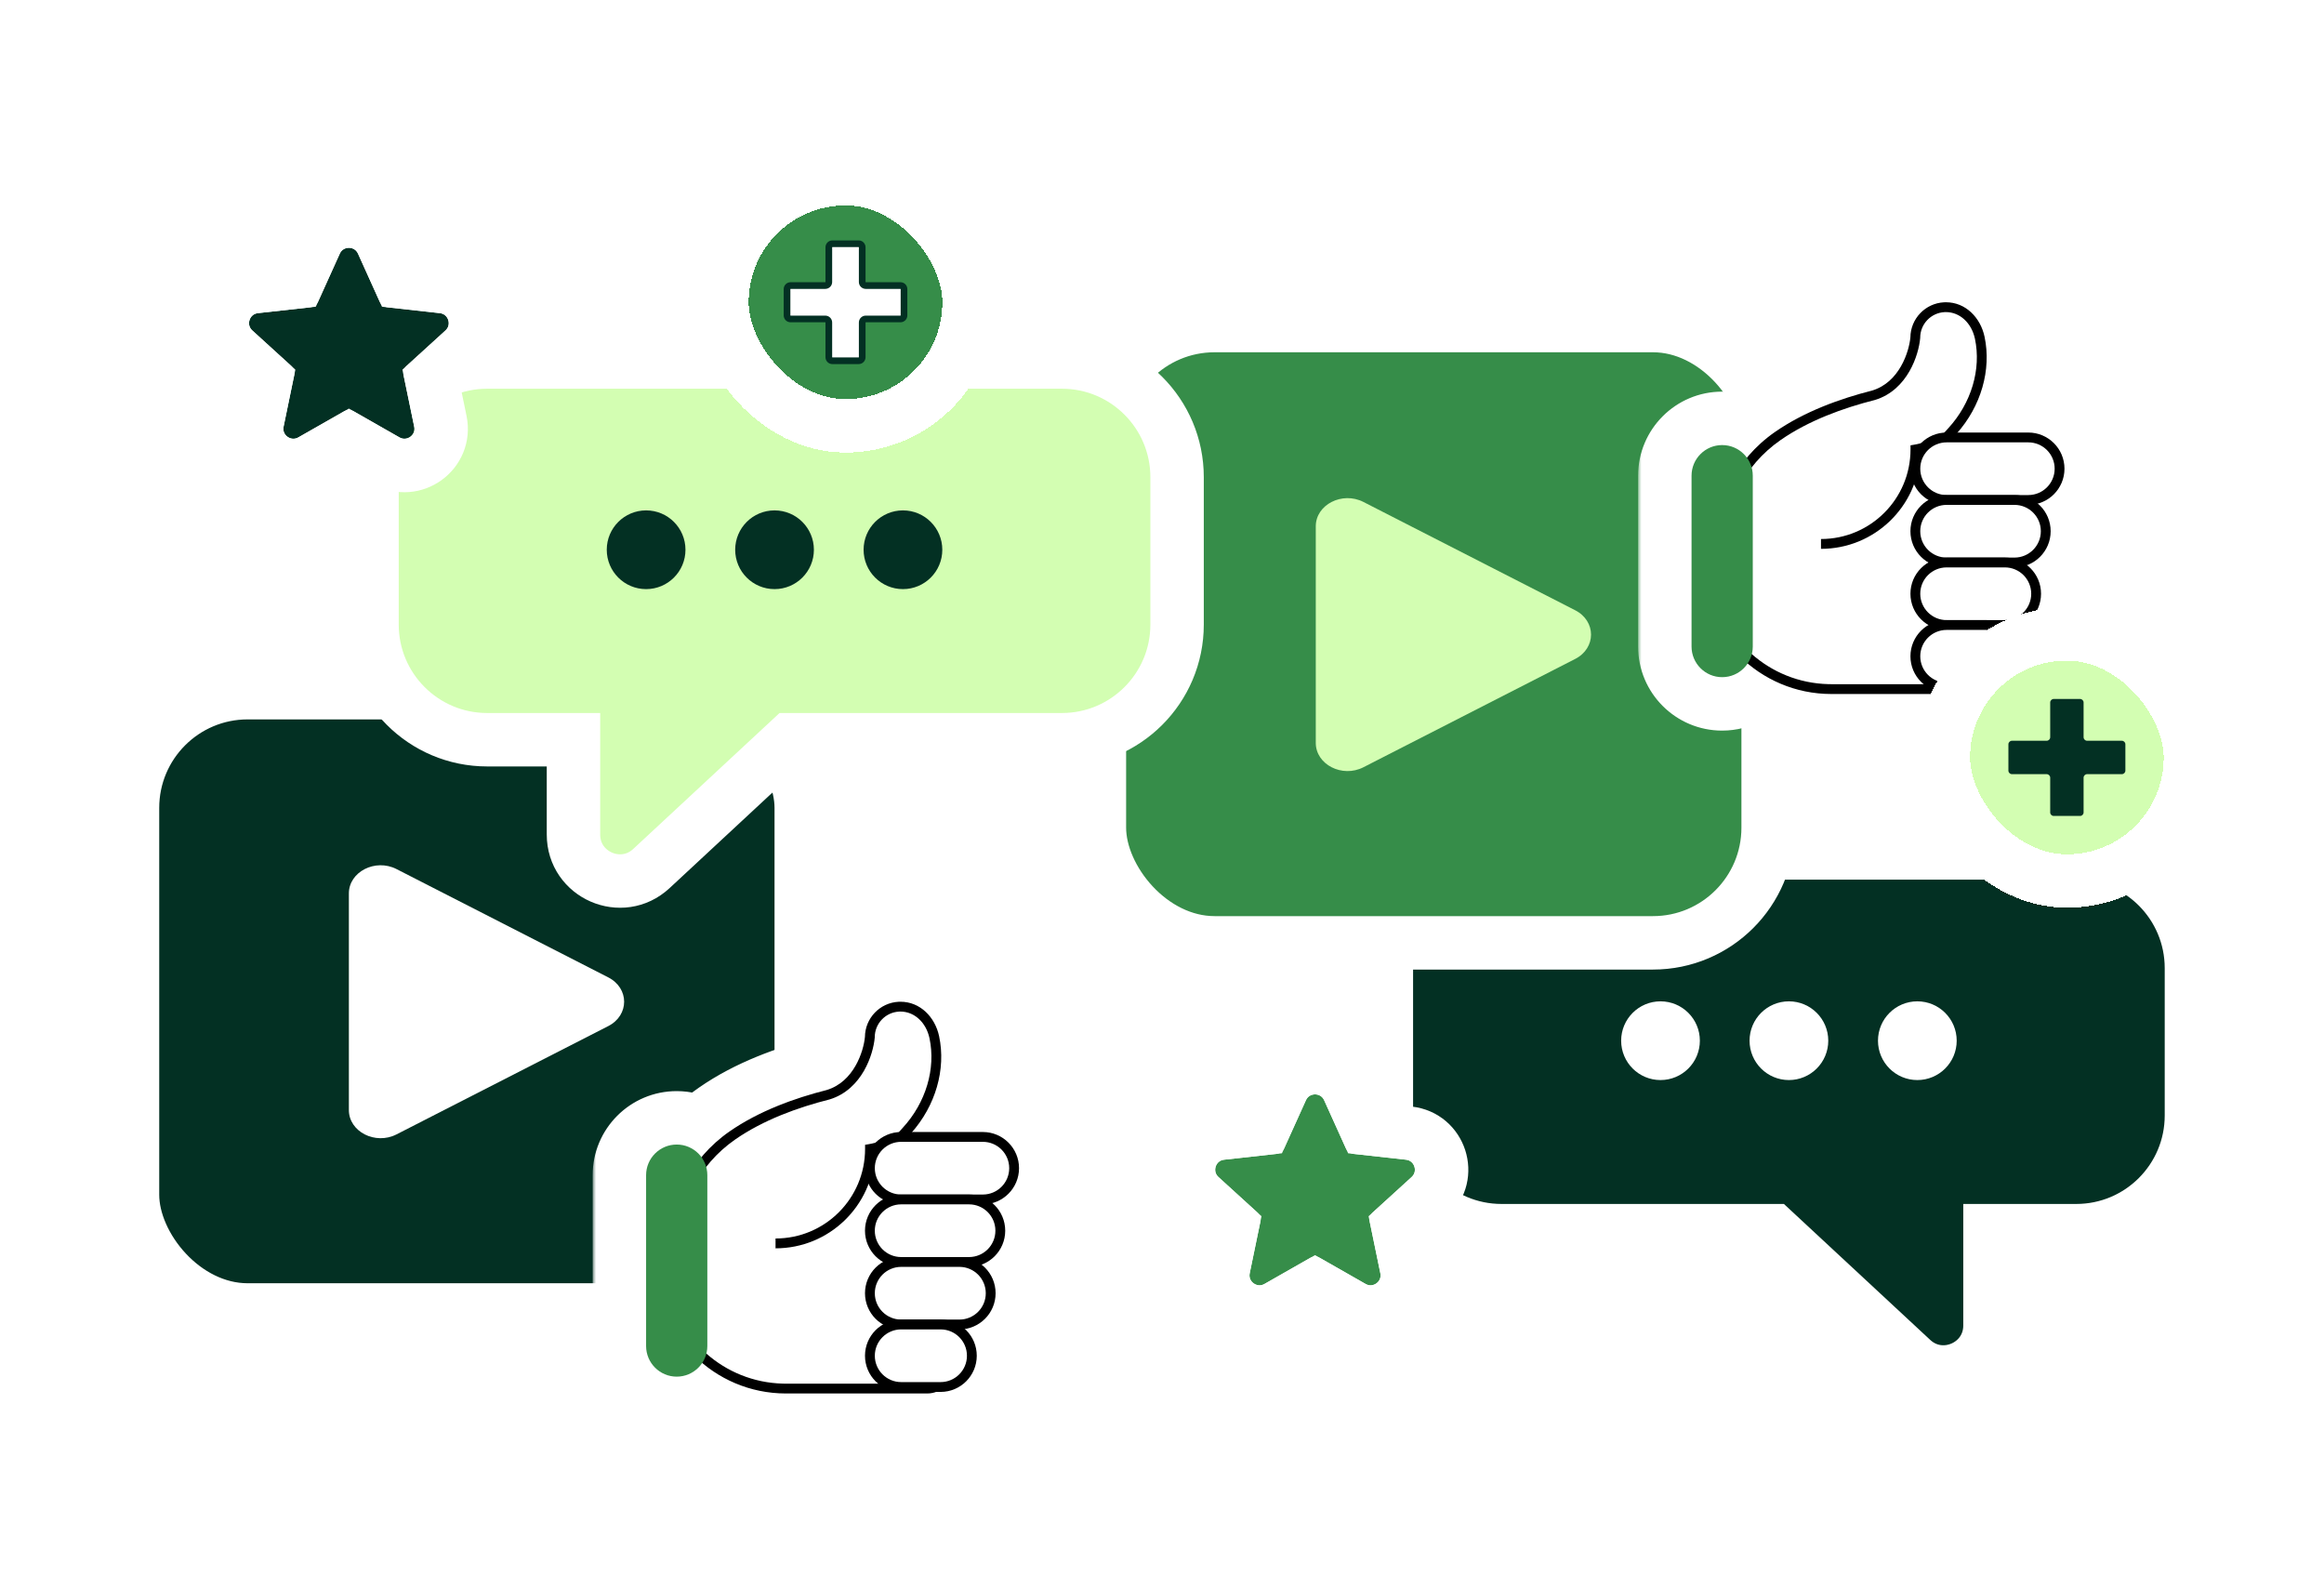
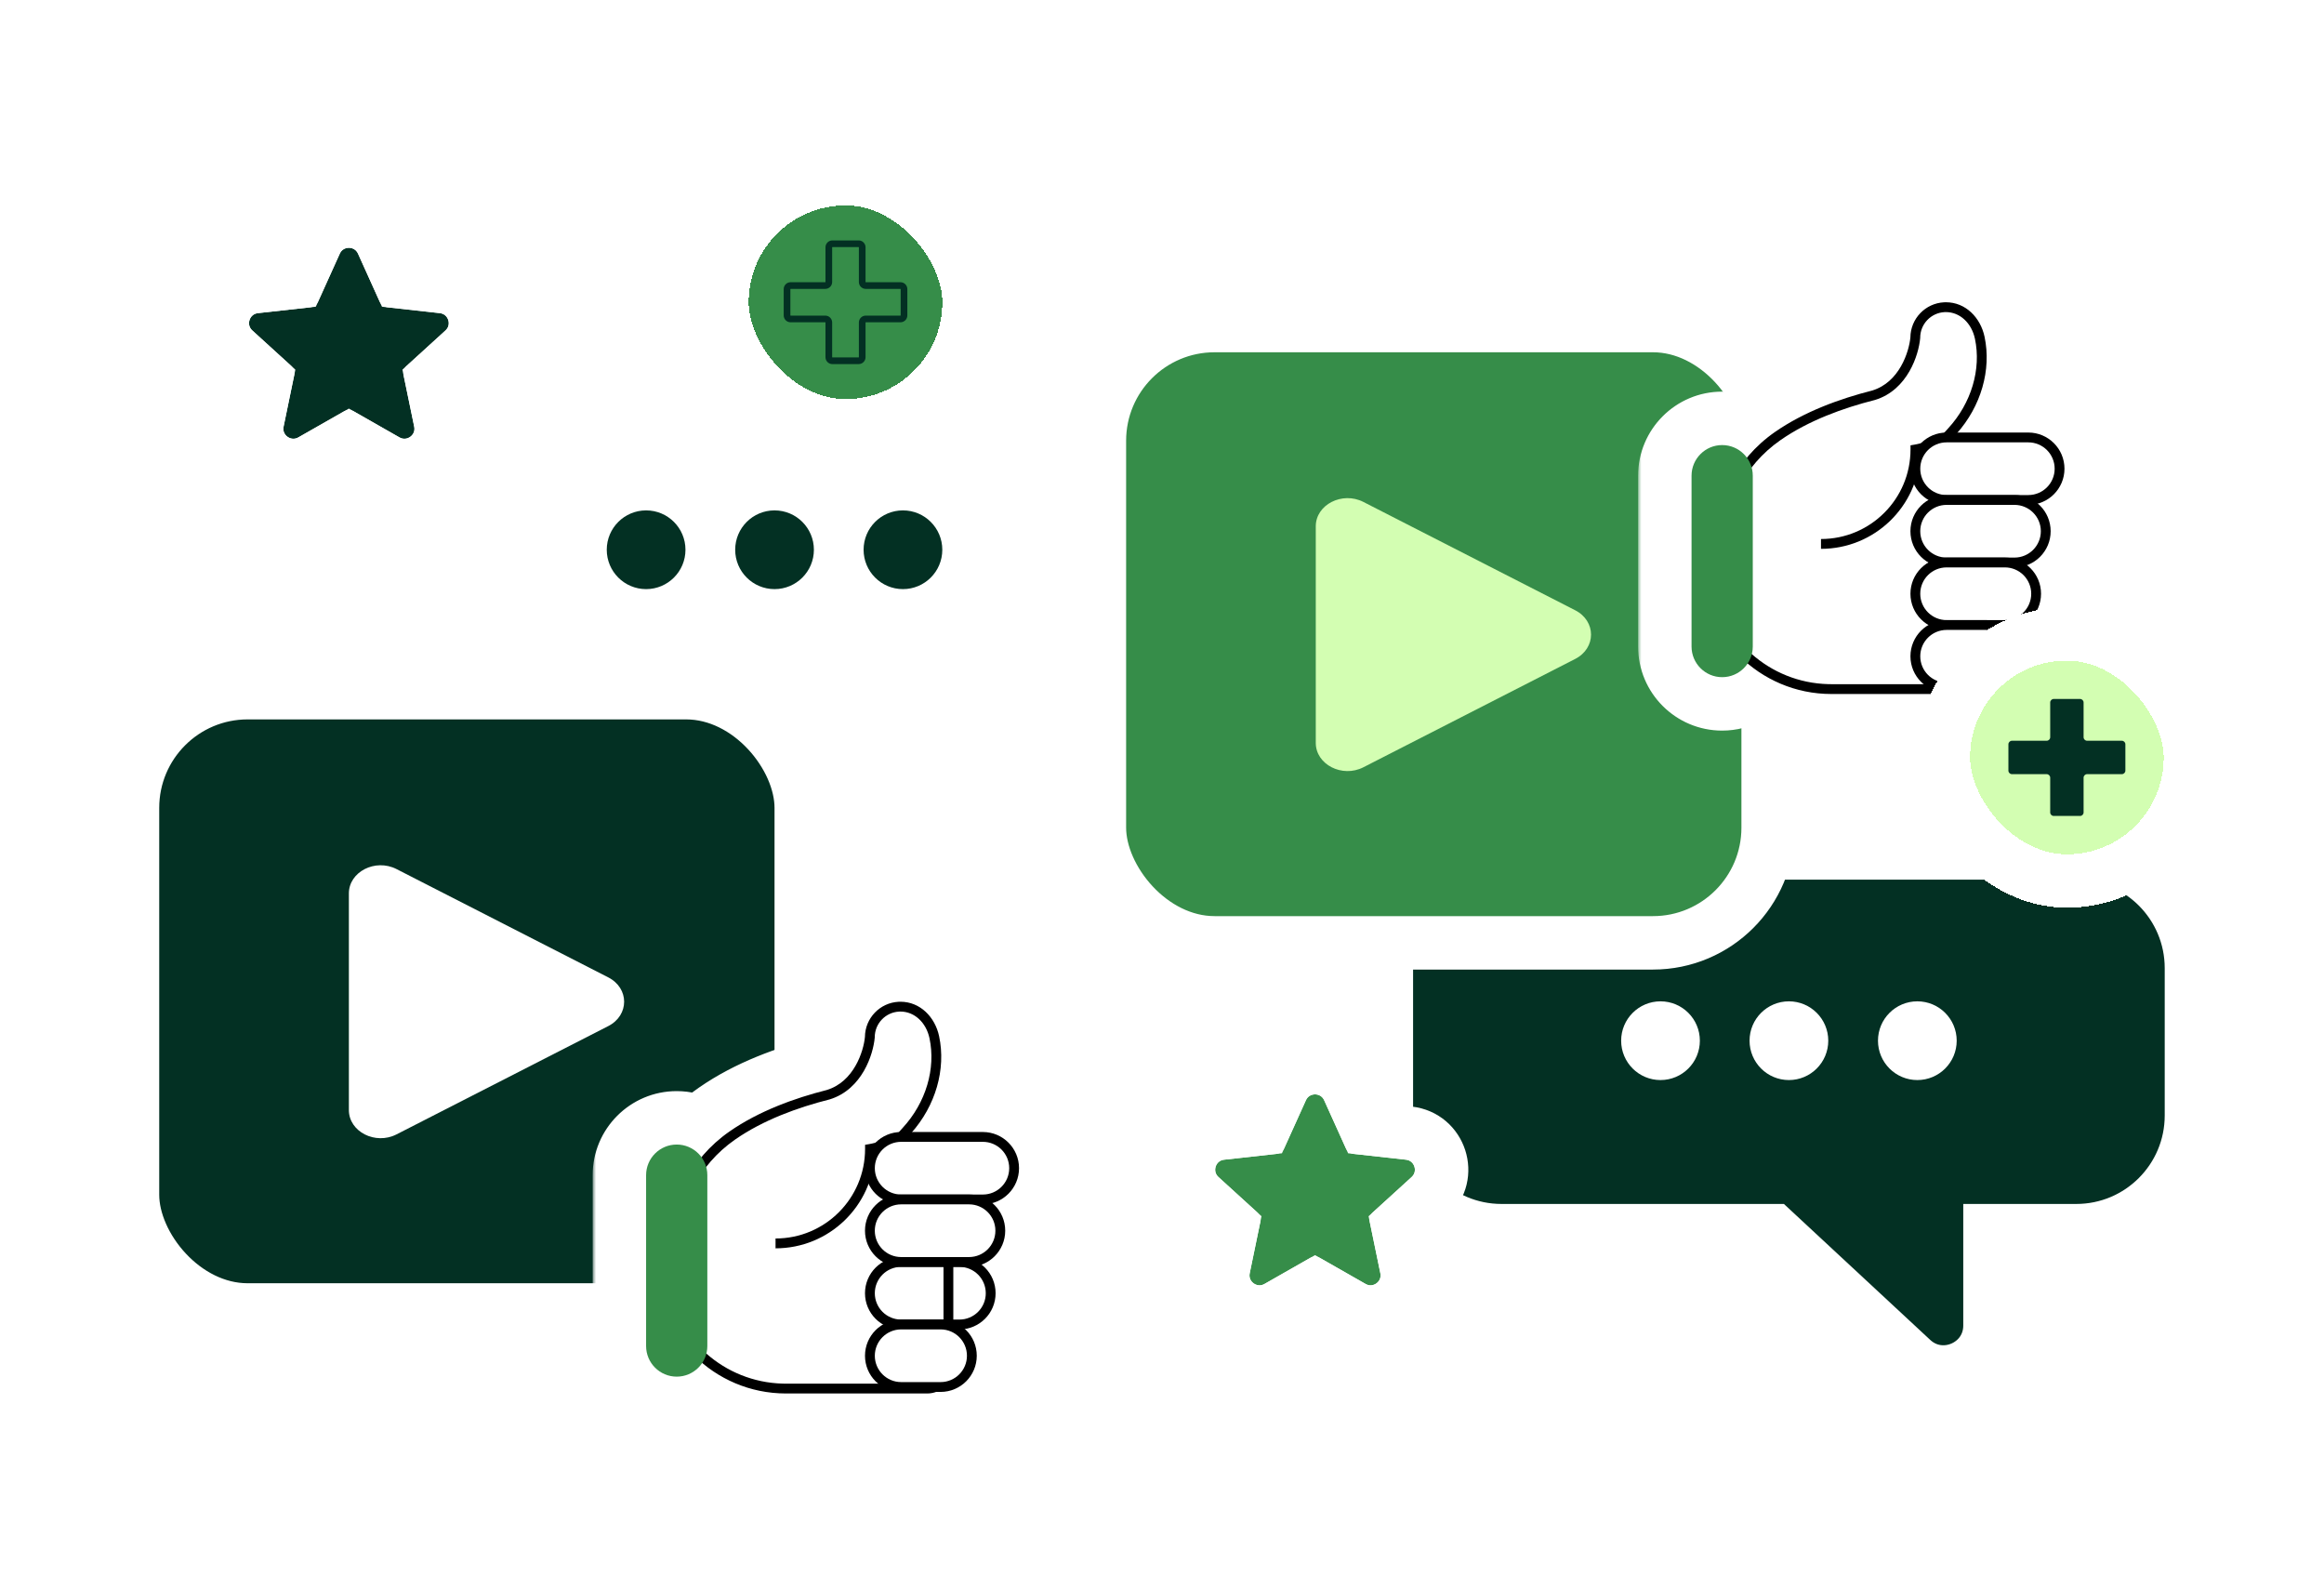
<svg xmlns="http://www.w3.org/2000/svg" width="348" height="236" viewBox="0 0 348 236" fill="none">
  <g filter="url(#filter0_d_1305_1136)">
    <path d="M310.906 123.696C320.43 123.696 328.149 131.417 328.149 140.94V163C328.149 172.523 320.43 180.244 310.906 180.244H297.982V194.444C297.982 200.507 290.756 203.657 286.314 199.53L265.553 180.244H224.841C215.317 180.244 207.597 172.524 207.597 163V140.94C207.597 131.417 215.317 123.696 224.841 123.696H310.906Z" fill="#033023" stroke="white" stroke-width="8" />
    <circle cx="248.647" cy="151.803" r="5.893" fill="white" />
    <circle cx="267.875" cy="151.803" r="5.893" fill="white" />
    <circle cx="287.106" cy="151.803" r="5.893" fill="white" />
  </g>
  <g filter="url(#filter1_d_1305_1136)">
    <rect x="164.628" y="44.739" width="100.136" height="92.415" rx="17.244" fill="#368D49" stroke="white" stroke-width="8" />
    <path d="M235.867 87.36C239.037 88.981 239.037 93.033 235.867 94.654L204.159 110.868C200.989 112.489 197.026 110.463 197.026 107.221L197.026 74.793C197.026 71.551 200.989 69.525 204.159 71.146L235.867 87.36Z" fill="#D3FEB2" />
  </g>
  <g filter="url(#filter2_d_1305_1136)">
    <rect x="19.843" y="99.702" width="100.136" height="92.415" rx="17.244" fill="#033023" stroke="white" stroke-width="8" />
    <path d="M91.082 142.323C94.252 143.944 94.252 147.996 91.082 149.617L59.373 165.831C56.203 167.452 52.241 165.425 52.241 162.184L52.241 129.756C52.241 126.514 56.204 124.488 59.373 126.109L91.082 142.323Z" fill="white" />
  </g>
  <g filter="url(#filter3_d_1305_1136)">
-     <path d="M72.949 50.197C63.426 50.197 55.706 57.918 55.706 67.441V89.501C55.706 99.024 63.426 106.745 72.949 106.745H85.873V120.945C85.873 127.008 93.099 130.158 97.541 126.031L118.303 106.745H159.015C168.538 106.745 176.259 99.025 176.259 89.501V67.441C176.259 57.918 168.538 50.197 159.015 50.197H72.949Z" fill="#D3FEB2" stroke="white" stroke-width="8" />
    <circle cx="5.893" cy="5.893" r="5.893" transform="matrix(-1 0 0 1 141.102 72.411)" fill="#033023" />
    <circle cx="5.893" cy="5.893" r="5.893" transform="matrix(-1 0 0 1 121.874 72.411)" fill="#033023" />
    <circle cx="5.893" cy="5.893" r="5.893" transform="matrix(-1 0 0 1 102.643 72.411)" fill="#033023" />
  </g>
  <g filter="url(#filter4_d_1305_1136)">
    <mask id="path-14-outside-1_1305_1136" maskUnits="userSpaceOnUse" x="88.746" y="137.97" width="72" height="75" fill="black">
      <rect fill="white" x="88.746" y="137.97" width="72" height="75" />
      <path d="M134.832 145.97C137.793 145.97 140.017 148.274 140.623 151.138C141.657 156.026 140.138 161.397 136.584 165.474H147.175C150.165 165.474 152.59 167.898 152.59 170.889C152.59 173.386 150.899 175.487 148.6 176.113C149.774 177.107 150.52 178.59 150.521 180.249C150.521 182.58 149.047 184.567 146.981 185.33C148.258 186.321 149.08 187.868 149.08 189.608C149.08 192.319 147.088 194.566 144.488 194.963C145.577 195.953 146.261 197.381 146.261 198.969C146.261 201.959 143.836 204.385 140.846 204.385H140.175C139.759 204.535 139.311 204.618 138.844 204.618H117.68C112.907 204.618 108.535 202.901 105.147 200.052C104.326 201.285 102.924 202.098 101.331 202.098C98.799 202.098 96.746 200.045 96.746 197.513V171.936C96.746 169.403 98.799 167.351 101.331 167.351C102.853 167.351 104.201 168.093 105.035 169.234C106.195 167.848 107.581 166.542 109.237 165.391C113.634 162.336 118.976 160.405 123.798 159.185C125.813 158.57 127.19 157.151 128.098 155.57C129.007 153.988 129.417 152.293 129.515 151.236C129.543 148.415 131.765 146.118 134.559 145.977L134.832 145.97Z" />
    </mask>
    <path d="M134.832 145.97C137.793 145.97 140.017 148.274 140.623 151.138C141.657 156.026 140.138 161.397 136.584 165.474H147.175C150.165 165.474 152.59 167.898 152.59 170.889C152.59 173.386 150.899 175.487 148.6 176.113C149.774 177.107 150.52 178.59 150.521 180.249C150.521 182.58 149.047 184.567 146.981 185.33C148.258 186.321 149.08 187.868 149.08 189.608C149.08 192.319 147.088 194.566 144.488 194.963C145.577 195.953 146.261 197.381 146.261 198.969C146.261 201.959 143.836 204.385 140.846 204.385H140.175C139.759 204.535 139.311 204.618 138.844 204.618H117.68C112.907 204.618 108.535 202.901 105.147 200.052C104.326 201.285 102.924 202.098 101.331 202.098C98.799 202.098 96.746 200.045 96.746 197.513V171.936C96.746 169.403 98.799 167.351 101.331 167.351C102.853 167.351 104.201 168.093 105.035 169.234C106.195 167.848 107.581 166.542 109.237 165.391C113.634 162.336 118.976 160.405 123.798 159.185C125.813 158.57 127.19 157.151 128.098 155.57C129.007 153.988 129.417 152.293 129.515 151.236C129.543 148.415 131.765 146.118 134.559 145.977L134.832 145.97Z" fill="black" />
    <path d="M134.832 145.97L134.832 137.97L134.732 137.97L134.632 137.972L134.832 145.97ZM140.623 151.138L148.45 149.482L148.45 149.481L140.623 151.138ZM136.584 165.474L130.554 160.217L118.997 173.474H136.584V165.474ZM147.175 165.474L147.176 157.474H147.175V165.474ZM152.59 170.889H160.59V170.888L152.59 170.889ZM148.6 176.113L146.498 168.394L131.811 172.393L143.434 182.222L148.6 176.113ZM150.521 180.249H158.521V180.248L150.521 180.249ZM146.981 185.33L144.209 177.826L130.698 182.818L142.076 191.65L146.981 185.33ZM149.08 189.608H157.08V189.607L149.08 189.608ZM144.488 194.963L143.282 187.054L126.691 189.586L139.104 200.88L144.488 194.963ZM146.261 198.969H154.261V198.968L146.261 198.969ZM140.846 204.385V212.385H140.846L140.846 204.385ZM140.175 204.385V196.385H138.769L137.447 196.864L140.175 204.385ZM138.844 204.618V212.618H138.845L138.844 204.618ZM117.68 204.618L117.68 212.618H117.68V204.618ZM105.147 200.052L110.297 193.929L103.451 188.172L98.491 195.615L105.147 200.052ZM101.331 202.098L101.331 210.098H101.332L101.331 202.098ZM96.746 197.513H88.746H96.746ZM96.746 171.936H104.746H96.746ZM101.331 167.351L101.332 159.351H101.331L101.331 167.351ZM105.035 169.234L98.575 173.953L104.609 182.214L111.172 174.367L105.035 169.234ZM109.237 165.391L104.672 158.821L104.672 158.821L109.237 165.391ZM123.798 159.185L125.761 166.94L125.947 166.893L126.131 166.837L123.798 159.185ZM128.098 155.57L135.035 159.555L135.035 159.555L128.098 155.57ZM129.515 151.236L137.481 151.972L137.511 151.645L137.514 151.316L129.515 151.236ZM134.559 145.977L134.359 137.979L134.256 137.982L134.153 137.987L134.559 145.977ZM134.832 145.97L134.832 153.97C134.121 153.97 133.508 153.66 133.155 153.331C132.858 153.054 132.805 152.837 132.796 152.794L140.623 151.138L148.45 149.481C147.266 143.889 142.483 137.97 134.832 137.97L134.832 145.97ZM140.623 151.138L132.796 152.794C133.26 154.987 132.621 157.845 130.554 160.217L136.584 165.474L142.614 170.731C147.654 164.949 150.054 157.064 148.45 149.482L140.623 151.138ZM136.584 165.474V173.474H147.175V165.474V157.474H136.584V165.474ZM147.175 165.474L147.174 173.474C145.747 173.474 144.59 172.317 144.59 170.889L152.59 170.889L160.59 170.888C160.589 163.48 154.584 157.474 147.176 157.474L147.175 165.474ZM152.59 170.889H144.59C144.59 169.682 145.408 168.691 146.498 168.394L148.6 176.113L150.701 183.832C156.389 182.284 160.59 177.09 160.59 170.889H152.59ZM148.6 176.113L143.434 182.222C142.89 181.762 142.521 181.046 142.521 180.25L150.521 180.249L158.521 180.248C158.52 176.135 156.658 172.451 153.765 170.005L148.6 176.113ZM150.521 180.249H142.521C142.521 179.122 143.237 178.185 144.209 177.826L146.981 185.33L149.754 192.834C154.858 190.948 158.521 186.038 158.521 180.249H150.521ZM146.981 185.33L142.076 191.65C141.488 191.194 141.08 190.45 141.08 189.61L149.08 189.608L157.08 189.607C157.079 185.286 155.027 181.448 151.887 179.01L146.981 185.33ZM149.08 189.608H141.08C141.08 188.31 142.031 187.245 143.282 187.054L144.488 194.963L145.695 202.871C152.145 201.887 157.08 196.329 157.08 189.608H149.08ZM144.488 194.963L139.104 200.88C138.598 200.42 138.261 199.729 138.261 198.969L146.261 198.969L154.261 198.968C154.26 195.033 152.555 191.487 149.872 189.046L144.488 194.963ZM146.261 198.969H138.261C138.261 197.542 139.417 196.385 140.845 196.385L140.846 204.385L140.846 212.385C148.256 212.384 154.261 206.377 154.261 198.969H146.261ZM140.846 204.385V196.385H140.175V204.385V212.385H140.846V204.385ZM140.175 204.385L137.447 196.864C137.888 196.704 138.361 196.618 138.842 196.618L138.844 204.618L138.845 212.618C140.261 212.618 141.631 212.367 142.902 211.905L140.175 204.385ZM138.844 204.618V196.618H117.68V204.618V212.618H138.844V204.618ZM117.68 204.618L117.68 196.618C114.861 196.618 112.297 195.612 110.297 193.929L105.147 200.052L99.998 206.174C104.773 210.19 110.952 212.618 117.68 212.618L117.68 204.618ZM105.147 200.052L98.491 195.615C99.087 194.72 100.132 194.098 101.331 194.098L101.331 202.098L101.332 210.098C105.716 210.097 109.565 207.849 111.804 204.489L105.147 200.052ZM101.331 202.098L101.331 194.098C103.217 194.098 104.746 195.626 104.746 197.513H96.746H88.746C88.746 204.463 94.381 210.098 101.331 210.098L101.331 202.098ZM96.746 197.513H104.746V171.936H96.746H88.746V197.513H96.746ZM96.746 171.936H104.746C104.746 173.822 103.217 175.351 101.331 175.351L101.331 167.351L101.331 159.351C94.381 159.351 88.746 164.985 88.746 171.936H96.746ZM101.331 167.351L101.331 175.351C100.189 175.351 99.181 174.783 98.575 173.953L105.035 169.234L111.495 164.516C109.222 161.403 105.517 159.351 101.332 159.351L101.331 167.351ZM105.035 169.234L111.172 174.367C111.901 173.495 112.764 172.682 113.802 171.96L109.237 165.391L104.672 158.821C102.397 160.402 100.489 162.2 98.898 164.102L105.035 169.234ZM109.237 165.391L113.802 171.96C117.097 169.671 121.41 168.042 125.761 166.94L123.798 159.185L121.834 151.429C116.541 152.769 110.172 155 104.672 158.821L109.237 165.391ZM123.798 159.185L126.131 166.837C130.631 165.465 133.435 162.34 135.035 159.555L128.098 155.57L121.161 151.586C121.054 151.772 121.002 151.802 121.055 151.754C121.085 151.727 121.14 151.685 121.219 151.639C121.3 151.593 121.385 151.557 121.465 151.532L123.798 159.185ZM128.098 155.57L135.035 159.555C136.582 156.862 137.29 154.034 137.481 151.972L129.515 151.236L121.549 150.5C121.553 150.448 121.539 150.605 121.454 150.885C121.373 151.152 121.268 151.399 121.16 151.586L128.098 155.57ZM129.515 151.236L137.514 151.316C137.5 152.737 136.383 153.894 134.964 153.966L134.559 145.977L134.153 137.987C127.148 138.343 121.585 144.093 121.515 151.157L129.515 151.236ZM134.559 145.977L134.759 153.974L135.032 153.967L134.832 145.97L134.632 137.972L134.359 137.979L134.559 145.977Z" fill="white" mask="url(#path-14-outside-1_1305_1136)" />
    <path d="M134.834 146.705C132.303 146.705 130.25 148.758 130.25 151.29C130.043 153.586 128.505 158.52 124.016 159.889C119.228 161.098 113.966 163.003 109.66 165.995C106.714 168.042 104.651 170.591 103.206 173.221C100.537 176.46 98.934 180.61 98.934 185.135C98.934 195.489 107.328 203.883 117.682 203.883H138.846C140.596 203.882 142.016 202.463 142.016 200.713V166.386H134.79C135.082 166.041 135.385 165.706 135.692 165.374C139.354 161.412 140.92 156.083 139.906 151.29C139.353 148.68 137.366 146.705 134.834 146.705Z" fill="white" />
    <path d="M99.669 185.135C99.669 180.787 101.209 176.801 103.774 173.688L103.818 173.636L103.851 173.575C105.249 171.03 107.241 168.572 110.079 166.6C114.284 163.678 119.452 161.8 124.197 160.602L124.213 160.598L124.231 160.593C126.704 159.839 128.341 158.106 129.376 156.304C130.407 154.509 130.87 152.597 130.983 151.356L130.986 151.323V151.29C130.986 149.231 132.603 147.55 134.636 147.446L134.834 147.44C136.937 147.441 138.687 149.085 139.186 151.442C140.146 155.98 138.667 161.071 135.152 164.875C134.842 165.21 134.53 165.554 134.229 165.91L133.203 167.121H141.281V200.713L141.268 200.962C141.143 202.189 140.106 203.147 138.846 203.147H117.682L117.217 203.142C108.412 202.918 101.177 196.376 99.877 187.881C99.763 187.135 99.695 186.373 99.675 185.6L99.669 185.135ZM98.199 185.135C98.199 195.895 106.922 204.618 117.682 204.618H138.846C141.002 204.618 142.751 202.869 142.751 200.713V165.65H136.432C140.097 161.553 141.674 156.096 140.625 151.138C140.019 148.274 137.796 145.97 134.834 145.97L134.561 145.977C131.767 146.118 129.545 148.415 129.517 151.236C129.419 152.293 129.009 153.988 128.1 155.57C127.192 157.152 125.816 158.57 123.8 159.185C118.978 160.405 113.637 162.336 109.24 165.391C106.211 167.495 104.086 170.114 102.596 172.807C99.849 176.165 98.199 180.458 98.199 185.135Z" fill="black" />
    <path d="M101.333 167.351C98.801 167.351 96.748 169.403 96.748 171.935L96.748 197.513C96.748 200.045 98.801 202.098 101.333 202.098C103.865 202.098 105.917 200.045 105.917 197.513L105.917 171.935C105.917 169.403 103.865 167.351 101.333 167.351Z" fill="#368D49" />
    <path d="M135.333 164.902C134.583 165.653 133.551 166.21 132.546 166.604C131.548 166.994 130.627 167.204 130.15 167.285L129.538 167.389V168.01C129.538 175.414 123.535 181.416 116.131 181.416V182.888C124.146 182.888 130.68 176.551 130.997 168.614C131.56 168.486 132.299 168.28 133.083 167.974C134.183 167.543 135.423 166.895 136.375 165.943L135.333 164.902Z" fill="black" />
    <path d="M151.856 170.889C151.856 168.304 149.761 166.209 147.176 166.209H134.941C132.356 166.209 130.261 168.304 130.261 170.889C130.261 173.474 132.356 175.569 134.941 175.569H147.176C149.761 175.569 151.856 173.474 151.856 170.889Z" fill="white" />
    <path d="M130.997 170.889C130.997 168.71 132.763 166.944 134.941 166.944H147.177C149.355 166.945 151.121 168.711 151.121 170.889C151.121 173.067 149.355 174.834 147.177 174.834H134.941C132.763 174.834 130.997 173.067 130.997 170.889ZM129.526 170.889C129.526 173.88 131.95 176.305 134.941 176.305H147.177C150.167 176.305 152.592 173.88 152.592 170.889C152.591 167.898 150.167 165.474 147.177 165.474H134.941C131.951 165.474 129.526 167.898 129.526 170.889Z" fill="black" />
    <path d="M149.787 180.249C149.787 177.665 147.692 175.569 145.107 175.569H134.94C132.355 175.569 130.26 177.665 130.26 180.249C130.26 182.834 132.355 184.929 134.94 184.929H145.107C147.692 184.929 149.787 182.834 149.787 180.249Z" fill="white" />
    <path d="M130.995 180.249C130.996 178.071 132.761 176.305 134.94 176.305H145.108C147.286 176.305 149.052 178.071 149.052 180.249C149.052 182.428 147.286 184.194 145.108 184.194H134.94C132.761 184.194 130.995 182.428 130.995 180.249ZM129.525 180.249C129.525 183.24 131.949 185.665 134.94 185.665H145.108C148.098 185.665 150.523 183.24 150.523 180.249C150.522 177.258 148.098 174.834 145.108 174.834H134.94C131.949 174.834 129.525 177.258 129.525 180.249Z" fill="black" />
-     <path d="M148.347 189.609C148.347 187.025 146.252 184.929 143.667 184.929H134.941C132.356 184.929 130.261 187.025 130.261 189.609C130.261 192.194 132.356 194.289 134.941 194.289H143.667C146.252 194.289 148.347 192.194 148.347 189.609Z" fill="white" />
    <path d="M130.996 189.609C130.997 187.431 132.762 185.665 134.941 185.665H143.667C145.846 185.665 147.611 187.431 147.612 189.609C147.612 191.787 145.846 193.554 143.667 193.554H134.941C132.762 193.554 130.996 191.787 130.996 189.609ZM129.526 189.609C129.526 192.6 131.95 195.025 134.941 195.025H143.667C146.658 195.025 149.082 192.6 149.082 189.609C149.082 186.618 146.658 184.194 143.667 184.194H134.941C131.95 184.194 129.526 186.618 129.526 189.609Z" fill="black" />
    <path d="M145.527 198.969C145.527 196.385 143.432 194.289 140.847 194.289L134.941 194.289C132.356 194.289 130.262 196.385 130.262 198.969C130.262 201.554 132.357 203.649 134.942 203.649H140.847C143.432 203.649 145.527 201.554 145.527 198.969Z" fill="white" />
    <path d="M130.997 198.969C130.997 196.791 132.764 195.025 134.942 195.025H140.848C143.026 195.025 144.792 196.791 144.792 198.969C144.792 201.147 143.026 202.914 140.848 202.914H134.942C132.764 202.914 130.997 201.147 130.997 198.969ZM129.526 198.969C129.526 201.96 131.951 204.385 134.942 204.385H140.848C143.838 204.385 146.263 201.96 146.263 198.969C146.262 195.978 143.838 193.554 140.848 193.554H134.942C131.952 193.554 129.526 195.978 129.526 198.969Z" fill="black" />
  </g>
  <g filter="url(#filter5_d_1305_1136)">
    <mask id="path-17-outside-2_1305_1136" maskUnits="userSpaceOnUse" x="245.293" y="33.251" width="72" height="75" fill="black">
      <rect fill="white" x="245.293" y="33.251" width="72" height="75" />
      <path d="M291.379 41.251C294.34 41.251 296.564 43.556 297.17 46.419C298.204 51.307 296.685 56.678 293.131 60.755H303.722C306.712 60.755 309.136 63.179 309.137 66.17C309.137 68.667 307.446 70.769 305.146 71.394C306.321 72.388 307.067 73.872 307.067 75.53C307.067 77.861 305.594 79.848 303.528 80.611C304.805 81.602 305.627 83.149 305.627 84.89C305.627 87.601 303.635 89.847 301.035 90.244C302.124 91.235 302.807 92.662 302.808 94.25C302.808 97.241 300.383 99.666 297.393 99.666H296.722C296.306 99.817 295.858 99.899 295.391 99.899H274.227C269.454 99.899 265.082 98.182 261.694 95.333C260.873 96.566 259.471 97.379 257.878 97.379C255.346 97.379 253.293 95.326 253.293 92.794V67.217C253.293 64.685 255.346 62.632 257.878 62.632C259.4 62.632 260.748 63.374 261.582 64.516C262.742 63.129 264.127 61.823 265.784 60.672C270.181 57.617 275.523 55.687 280.345 54.466C282.36 53.851 283.736 52.433 284.645 50.852C285.553 49.269 285.964 47.574 286.062 46.518C286.09 43.696 288.312 41.4 291.105 41.258L291.379 41.251Z" />
    </mask>
    <path d="M291.379 41.251C294.34 41.251 296.564 43.556 297.17 46.419C298.204 51.307 296.685 56.678 293.131 60.755H303.722C306.712 60.755 309.136 63.179 309.137 66.17C309.137 68.667 307.446 70.769 305.146 71.394C306.321 72.388 307.067 73.872 307.067 75.53C307.067 77.861 305.594 79.848 303.528 80.611C304.805 81.602 305.627 83.149 305.627 84.89C305.627 87.601 303.635 89.847 301.035 90.244C302.124 91.235 302.807 92.662 302.808 94.25C302.808 97.241 300.383 99.666 297.393 99.666H296.722C296.306 99.817 295.858 99.899 295.391 99.899H274.227C269.454 99.899 265.082 98.182 261.694 95.333C260.873 96.566 259.471 97.379 257.878 97.379C255.346 97.379 253.293 95.326 253.293 92.794V67.217C253.293 64.685 255.346 62.632 257.878 62.632C259.4 62.632 260.748 63.374 261.582 64.516C262.742 63.129 264.127 61.823 265.784 60.672C270.181 57.617 275.523 55.687 280.345 54.466C282.36 53.851 283.736 52.433 284.645 50.852C285.553 49.269 285.964 47.574 286.062 46.518C286.09 43.696 288.312 41.4 291.105 41.258L291.379 41.251Z" fill="black" />
    <path d="M291.379 41.251L291.379 33.251L291.279 33.251L291.179 33.254L291.379 41.251ZM297.17 46.419L304.997 44.763L304.997 44.763L297.17 46.419ZM293.131 60.755L287.101 55.498L275.544 68.755H293.131V60.755ZM303.722 60.755L303.722 52.755H303.722V60.755ZM309.137 66.17H317.137V66.169L309.137 66.17ZM305.146 71.394L303.045 63.675L288.358 67.674L299.981 77.503L305.146 71.394ZM307.067 75.53H315.067V75.53L307.067 75.53ZM303.528 80.611L300.756 73.107L287.245 78.099L298.623 86.931L303.528 80.611ZM305.627 84.89H313.627V84.888L305.627 84.89ZM301.035 90.244L299.829 82.336L283.238 84.867L295.651 96.161L301.035 90.244ZM302.808 94.25H310.808V94.249L302.808 94.25ZM297.393 99.666V107.666H297.393L297.393 99.666ZM296.722 99.666V91.666H295.316L293.994 92.145L296.722 99.666ZM295.391 99.899V107.899H295.392L295.391 99.899ZM274.227 99.899L274.226 107.899H274.227V99.899ZM261.694 95.333L266.844 89.21L259.998 83.453L255.037 90.896L261.694 95.333ZM257.878 97.379L257.878 105.379H257.878L257.878 97.379ZM253.293 92.794H245.293H253.293ZM253.293 67.217H261.293H253.293ZM257.878 62.632L257.878 54.632H257.878L257.878 62.632ZM261.582 64.516L255.122 69.234L261.156 77.496L267.719 69.648L261.582 64.516ZM265.784 60.672L261.219 54.102L261.219 54.102L265.784 60.672ZM280.345 54.466L282.308 62.221L282.494 62.174L282.678 62.118L280.345 54.466ZM284.645 50.852L291.582 54.836L291.582 54.836L284.645 50.852ZM286.062 46.518L294.028 47.254L294.058 46.926L294.061 46.597L286.062 46.518ZM291.105 41.258L290.906 33.26L290.803 33.263L290.7 33.268L291.105 41.258ZM291.379 41.251L291.379 49.251C290.667 49.251 290.054 48.941 289.702 48.613C289.405 48.335 289.352 48.118 289.343 48.075L297.17 46.419L304.997 44.763C303.813 39.171 299.03 33.251 291.379 33.251L291.379 41.251ZM297.17 46.419L289.343 48.075C289.807 50.268 289.168 53.126 287.101 55.498L293.131 60.755L299.161 66.012C304.201 60.23 306.601 52.346 304.997 44.763L297.17 46.419ZM293.131 60.755V68.755H303.722V60.755V52.755H293.131V60.755ZM303.722 60.755L303.721 68.755C302.294 68.755 301.137 67.598 301.137 66.171L309.137 66.17L317.137 66.169C317.136 58.761 311.131 52.756 303.722 52.755L303.722 60.755ZM309.137 66.17H301.137C301.137 64.963 301.955 63.972 303.045 63.675L305.146 71.394L307.248 79.114C312.936 77.565 317.137 72.372 317.137 66.17H309.137ZM305.146 71.394L299.981 77.503C299.437 77.043 299.067 76.327 299.067 75.531L307.067 75.53L315.067 75.53C315.067 71.416 313.205 67.733 310.312 65.286L305.146 71.394ZM307.067 75.53H299.067C299.067 74.404 299.784 73.466 300.756 73.107L303.528 80.611L306.301 88.115C311.405 86.23 315.067 81.319 315.067 75.53H307.067ZM303.528 80.611L298.623 86.931C298.035 86.475 297.627 85.731 297.627 84.891L305.627 84.89L313.627 84.888C313.626 80.567 311.574 76.729 308.433 74.292L303.528 80.611ZM305.627 84.89H297.627C297.627 83.591 298.578 82.526 299.829 82.336L301.035 90.244L302.242 98.153C308.692 97.168 313.627 91.61 313.627 84.89H305.627ZM301.035 90.244L295.651 96.161C295.145 95.701 294.808 95.011 294.808 94.251L302.808 94.25L310.808 94.249C310.807 90.314 309.102 86.768 306.419 84.327L301.035 90.244ZM302.808 94.25H294.808C294.808 92.824 295.964 91.666 297.392 91.666L297.393 99.666L297.393 107.666C304.803 107.665 310.808 101.658 310.808 94.25H302.808ZM297.393 99.666V91.666H296.722V99.666V107.666H297.393V99.666ZM296.722 99.666L293.994 92.145C294.435 91.986 294.908 91.9 295.389 91.899L295.391 99.899L295.392 107.899C296.808 107.899 298.178 107.648 299.449 107.187L296.722 99.666ZM295.391 99.899V91.899H274.227V99.899V107.899H295.391V99.899ZM274.227 99.899L274.227 91.899C271.408 91.899 268.844 90.893 266.844 89.21L261.694 95.333L256.545 101.455C261.32 105.471 267.499 107.899 274.226 107.899L274.227 99.899ZM261.694 95.333L255.037 90.896C255.634 90.002 256.679 89.379 257.877 89.379L257.878 97.379L257.878 105.379C262.262 105.379 266.112 103.13 268.351 99.77L261.694 95.333ZM257.878 97.379L257.878 89.379C259.764 89.379 261.293 90.908 261.293 92.794H253.293H245.293C245.293 99.744 250.928 105.379 257.878 105.379L257.878 97.379ZM253.293 92.794H261.293V67.217H253.293H245.293V92.794H253.293ZM253.293 67.217H261.293C261.293 69.103 259.764 70.632 257.878 70.632L257.878 62.632L257.878 54.632C250.928 54.632 245.293 60.267 245.293 67.217H253.293ZM257.878 62.632L257.877 70.632C256.736 70.632 255.728 70.064 255.122 69.234L261.582 64.516L268.042 59.797C265.769 56.684 262.064 54.632 257.878 54.632L257.878 62.632ZM261.582 64.516L267.719 69.648C268.448 68.776 269.311 67.963 270.349 67.242L265.784 60.672L261.219 54.102C258.943 55.684 257.036 57.481 255.445 59.383L261.582 64.516ZM265.784 60.672L270.349 67.242C273.643 64.953 277.957 63.323 282.308 62.221L280.345 54.466L278.381 46.711C273.088 48.051 266.719 50.281 261.219 54.102L265.784 60.672ZM280.345 54.466L282.678 62.118C287.178 60.746 289.982 57.621 291.582 54.836L284.645 50.852L277.707 46.867C277.601 47.053 277.549 47.083 277.602 47.035C277.632 47.009 277.687 46.966 277.766 46.921C277.847 46.874 277.932 46.838 278.012 46.814L280.345 54.466ZM284.645 50.852L291.582 54.836C293.128 52.143 293.837 49.315 294.028 47.254L286.062 46.518L278.095 45.782C278.1 45.73 278.086 45.886 278.001 46.167C277.92 46.434 277.815 46.68 277.707 46.867L284.645 50.852ZM286.062 46.518L294.061 46.597C294.047 48.018 292.93 49.175 291.511 49.248L291.105 41.258L290.7 33.268C283.695 33.624 278.132 39.374 278.062 46.438L286.062 46.518ZM291.105 41.258L291.305 49.255L291.579 49.248L291.379 41.251L291.179 33.254L290.906 33.26L291.105 41.258Z" fill="white" mask="url(#path-17-outside-2_1305_1136)" />
    <path d="M291.381 41.986C288.849 41.987 286.797 44.039 286.797 46.571C286.589 48.867 285.051 53.801 280.563 55.17C275.775 56.379 270.513 58.284 266.206 61.276C263.261 63.323 261.198 65.872 259.753 68.502C257.084 71.741 255.481 75.891 255.481 80.416C255.481 90.77 263.875 99.164 274.229 99.164H295.393C297.143 99.164 298.563 97.744 298.563 95.994V61.667H291.337C291.629 61.322 291.932 60.987 292.239 60.655C295.9 56.693 297.467 51.364 296.452 46.571C295.9 43.961 293.913 41.986 291.381 41.986Z" fill="white" />
    <path d="M256.216 80.416C256.216 76.068 257.756 72.082 260.321 68.97L260.365 68.917L260.398 68.856C261.796 66.312 263.787 63.853 266.626 61.881C270.831 58.959 275.999 57.081 280.744 55.883L280.76 55.879L280.778 55.874C283.251 55.12 284.888 53.387 285.923 51.585C286.954 49.791 287.417 47.878 287.53 46.638L287.533 46.605V46.571C287.533 44.512 289.15 42.831 291.183 42.727L291.381 42.722C293.484 42.722 295.234 44.367 295.733 46.724C296.693 51.261 295.214 56.352 291.699 60.156C291.389 60.491 291.077 60.835 290.776 61.191L289.75 62.402H297.827V95.994L297.815 96.243C297.69 97.47 296.653 98.428 295.393 98.429H274.229L273.764 98.423C264.959 98.2 257.724 91.657 256.424 83.162C256.31 82.416 256.242 81.654 256.222 80.881L256.216 80.416ZM254.745 80.416C254.746 91.176 263.468 99.899 274.229 99.899H295.393C297.549 99.899 299.298 98.151 299.298 95.994V60.932H292.979C296.643 56.834 298.221 51.378 297.172 46.419C296.566 43.556 294.342 41.251 291.381 41.251L291.108 41.258C288.314 41.4 286.092 43.696 286.064 46.518C285.966 47.574 285.556 49.269 284.647 50.852C283.739 52.433 282.362 53.851 280.347 54.466C275.525 55.687 270.183 57.617 265.786 60.672C262.758 62.777 260.633 65.395 259.143 68.088C256.396 71.446 254.745 75.739 254.745 80.416Z" fill="black" />
    <path d="M257.88 62.632C255.348 62.632 253.295 64.685 253.295 67.217L253.295 92.794C253.295 95.326 255.348 97.379 257.88 97.379C260.412 97.379 262.464 95.326 262.464 92.794L262.464 67.217C262.464 64.685 260.412 62.632 257.88 62.632Z" fill="#368D49" />
    <path d="M291.88 60.184C291.13 60.934 290.098 61.492 289.093 61.885C288.095 62.276 287.174 62.485 286.697 62.566L286.084 62.67V63.291C286.084 70.695 280.082 76.697 272.678 76.697V78.169C280.693 78.169 287.226 71.832 287.543 63.896C288.107 63.767 288.846 63.561 289.629 63.255C290.73 62.824 291.97 62.176 292.921 61.225L291.88 60.184Z" fill="black" />
    <path d="M308.403 66.17C308.403 63.586 306.308 61.49 303.723 61.49H291.488C288.903 61.49 286.808 63.586 286.808 66.17C286.808 68.755 288.903 70.85 291.488 70.85H303.723C306.308 70.85 308.403 68.755 308.403 66.17Z" fill="white" />
    <path d="M287.544 66.17C287.544 63.992 289.31 62.226 291.488 62.226H303.723C305.902 62.226 307.668 63.992 307.668 66.17C307.668 68.349 305.902 70.115 303.723 70.115H291.488C289.31 70.115 287.544 68.349 287.544 66.17ZM286.073 66.17C286.073 69.161 288.497 71.586 291.488 71.586H303.723C306.714 71.586 309.139 69.161 309.139 66.17C309.138 63.179 306.714 60.755 303.723 60.755H291.488C288.497 60.755 286.073 63.179 286.073 66.17Z" fill="black" />
    <path d="M306.334 75.531C306.334 72.946 304.239 70.851 301.654 70.851H291.487C288.902 70.851 286.807 72.946 286.807 75.531C286.807 78.115 288.902 80.211 291.487 80.211H301.654C304.239 80.211 306.334 78.115 306.334 75.531Z" fill="white" />
    <path d="M287.542 75.53C287.542 73.352 289.308 71.586 291.487 71.586H301.654C303.833 71.586 305.599 73.352 305.599 75.53C305.599 77.709 303.833 79.475 301.654 79.476H291.487C289.308 79.475 287.542 77.709 287.542 75.53ZM286.071 75.53C286.071 78.521 288.496 80.946 291.487 80.946H301.654C304.645 80.946 307.07 78.521 307.07 75.53C307.069 72.54 304.645 70.115 301.654 70.115H291.487C288.496 70.115 286.072 72.54 286.071 75.53Z" fill="black" />
    <path d="M304.894 84.891C304.894 82.306 302.798 80.21 300.214 80.21H291.488C288.903 80.21 286.808 82.306 286.808 84.891C286.808 87.475 288.903 89.57 291.488 89.57H300.214C302.798 89.57 304.894 87.475 304.894 84.891Z" fill="white" />
    <path d="M287.543 84.89C287.543 82.712 289.309 80.946 291.488 80.946H300.214C302.392 80.946 304.158 82.712 304.158 84.89C304.158 87.069 302.393 88.835 300.214 88.835H291.488C289.309 88.835 287.543 87.069 287.543 84.89ZM286.073 84.89C286.073 87.881 288.497 90.306 291.488 90.306H300.214C303.205 90.306 305.629 87.881 305.629 84.89C305.629 81.9 303.205 79.475 300.214 79.475H291.488C288.497 79.475 286.073 81.9 286.073 84.89Z" fill="black" />
    <path d="M302.074 94.251C302.074 91.666 299.979 89.57 297.394 89.57L291.488 89.57C288.903 89.57 286.809 91.666 286.809 94.251C286.809 96.835 288.904 98.931 291.489 98.931H297.394C299.979 98.931 302.074 96.835 302.074 94.251Z" fill="white" />
    <path d="M287.544 94.25C287.544 92.072 289.311 90.306 291.489 90.306H297.394C299.573 90.306 301.339 92.072 301.339 94.25C301.339 96.429 299.573 98.195 297.394 98.195H291.489C289.311 98.195 287.544 96.429 287.544 94.25ZM286.073 94.25C286.073 97.241 288.498 99.666 291.489 99.666H297.394C300.385 99.666 302.809 97.241 302.809 94.25C302.809 91.26 300.385 88.835 297.394 88.835H291.489C288.498 88.835 286.073 91.26 286.073 94.25Z" fill="black" />
  </g>
  <g filter="url(#filter6_d_1305_1136)">
    <path d="M195.549 160.721C196.081 159.545 197.751 159.545 198.283 160.721L201.518 167.881C201.737 168.364 202.193 168.696 202.72 168.754L210.529 169.619C211.813 169.761 212.329 171.35 211.374 172.219L205.565 177.509C205.173 177.865 204.998 178.402 205.106 178.921L206.696 186.616C206.958 187.88 205.606 188.862 204.485 188.223L197.659 184.332C197.198 184.069 196.634 184.069 196.173 184.332L189.347 188.223C188.225 188.862 186.874 187.88 187.135 186.616L188.726 178.921C188.833 178.402 188.659 177.865 188.267 177.509L182.458 172.219C181.503 171.35 182.019 169.761 183.302 169.619L191.112 168.754C191.638 168.696 192.095 168.364 192.313 167.881L195.549 160.721Z" fill="#368D49" />
    <path d="M191.998 158.875C194.011 154.827 199.82 154.827 201.833 158.875L201.928 159.074L204.576 164.935L210.97 165.644C215.674 166.165 217.567 171.99 214.067 175.177L209.311 179.507L210.613 185.806C211.572 190.441 206.616 194.041 202.504 191.697L196.916 188.512L191.328 191.697C187.216 194.041 182.259 190.441 183.218 185.806L184.52 179.506L179.765 175.177C176.265 171.99 178.158 166.164 182.862 165.644L189.254 164.935L191.904 159.074L191.998 158.875Z" stroke="white" stroke-width="8" />
  </g>
  <g filter="url(#filter7_d_1305_1136)">
    <path d="M50.877 33.981C51.409 32.804 53.079 32.804 53.611 33.981L56.846 41.141C57.065 41.624 57.522 41.956 58.048 42.014L65.858 42.879C67.141 43.021 67.657 44.609 66.702 45.479L60.893 50.768C60.501 51.125 60.327 51.662 60.434 52.181L62.025 59.875C62.286 61.14 60.934 62.121 59.813 61.482L52.987 57.592C52.526 57.329 51.962 57.329 51.501 57.592L44.675 61.482C43.554 62.121 42.202 61.14 42.464 59.875L44.054 52.181C44.162 51.662 43.987 51.125 43.595 50.768L37.786 45.479C36.831 44.609 37.347 43.021 38.63 42.879L46.44 42.014C46.966 41.956 47.423 41.624 47.642 41.141L50.877 33.981Z" fill="#033023" />
    <path d="M47.326 32.135C49.339 28.087 55.148 28.087 57.161 32.135L57.256 32.334L59.904 38.194L66.298 38.903C71.002 39.424 72.895 45.25 69.395 48.437L64.639 52.767L65.941 59.065C66.9 63.701 61.944 67.301 57.832 64.957L52.244 61.772L46.656 64.957C42.544 67.301 37.587 63.701 38.546 59.065L39.848 52.766L35.093 48.437C31.593 45.25 33.486 39.424 38.19 38.903L44.582 38.194L47.232 32.334L47.326 32.135Z" stroke="white" stroke-width="8" />
  </g>
  <g filter="url(#filter8_d_1305_1136)">
    <rect x="299" y="97.899" width="29" height="29" rx="14.5" fill="#D3FEB2" shape-rendering="crispEdges" />
    <rect x="295" y="93.899" width="37" height="37" rx="18.5" stroke="white" stroke-width="8" shape-rendering="crispEdges" />
    <path d="M316 109.369C316 109.662 316.238 109.899 316.531 109.899H321.727C322.02 109.899 322.258 110.137 322.258 110.43V114.369C322.258 114.662 322.02 114.899 321.727 114.899H316.531C316.238 114.899 316 115.137 316 115.43V120.626C316 120.92 315.762 121.157 315.469 121.157H311.531C311.238 121.157 311 120.92 311 120.626V115.43C311 115.137 310.762 114.899 310.469 114.899H305.273C304.98 114.899 304.742 114.662 304.742 114.369V110.43C304.742 110.137 304.98 109.899 305.273 109.899H310.469C310.762 109.899 311 109.662 311 109.369V104.172C311 103.879 311.238 103.642 311.531 103.642H315.469C315.762 103.642 316 103.879 316 104.172V109.369Z" fill="#033023" />
  </g>
  <g filter="url(#filter9_d_1305_1136)">
    <rect x="112.109" y="26.751" width="29" height="29" rx="14.5" fill="#368D49" shape-rendering="crispEdges" />
    <rect x="108.109" y="22.751" width="37" height="37" rx="18.5" stroke="white" stroke-width="8" shape-rendering="crispEdges" />
-     <path d="M129.109 38.22C129.109 38.513 129.347 38.751 129.64 38.751H134.836C135.13 38.751 135.367 38.989 135.367 39.282V43.22C135.367 43.513 135.13 43.751 134.836 43.751H129.64C129.347 43.751 129.109 43.989 129.109 44.282V49.478C129.109 49.771 128.872 50.009 128.579 50.009H124.64C124.347 50.009 124.109 49.771 124.109 49.478V44.282C124.109 43.989 123.872 43.751 123.579 43.751H118.382C118.089 43.751 117.852 43.513 117.852 43.22V39.282C117.852 38.989 118.089 38.751 118.382 38.751H123.579C123.872 38.751 124.109 38.513 124.109 38.22V33.024C124.109 32.731 124.347 32.493 124.64 32.493H128.579C128.872 32.493 129.109 32.731 129.109 33.024V38.22Z" fill="white" />
    <path d="M129.64 38.751V39.251H134.836V38.751V38.251H129.64V38.751ZM135.367 39.282H134.867V43.22H135.367H135.867V39.282H135.367ZM134.836 43.751V43.251H129.64V43.751V44.251H134.836V43.751ZM129.109 44.282H128.609V49.478H129.109H129.609V44.282H129.109ZM128.579 50.009V49.509H124.64V50.009V50.509H128.579V50.009ZM124.109 49.478H124.609V44.282H124.109H123.609V49.478H124.109ZM123.579 43.751V43.251H118.382V43.751V44.251H123.579V43.751ZM117.852 43.22H118.352V39.282H117.852H117.352V43.22H117.852ZM118.382 38.751V39.251H123.579V38.751V38.251H118.382V38.751ZM124.109 38.22H124.609V33.024H124.109H123.609V38.22H124.109ZM124.64 32.493V32.993H128.579V32.493V31.993H124.64V32.493ZM129.109 33.024H128.609V38.22H129.109H129.609V33.024H129.109ZM128.579 32.493V32.993C128.596 32.993 128.609 33.007 128.609 33.024H129.109H129.609C129.609 32.455 129.148 31.993 128.579 31.993V32.493ZM124.109 33.024H124.609C124.609 33.007 124.623 32.993 124.64 32.993V32.493V31.993C124.071 31.993 123.609 32.455 123.609 33.024H124.109ZM123.579 38.751V39.251C124.148 39.251 124.609 38.789 124.609 38.22H124.109H123.609C123.609 38.237 123.596 38.251 123.579 38.251V38.751ZM117.852 39.282H118.352C118.352 39.265 118.365 39.251 118.382 39.251V38.751V38.251C117.813 38.251 117.352 38.712 117.352 39.282H117.852ZM118.382 43.751V43.251C118.365 43.251 118.352 43.237 118.352 43.22H117.852H117.352C117.352 43.789 117.813 44.251 118.382 44.251V43.751ZM124.109 44.282H124.609C124.609 43.712 124.148 43.251 123.579 43.251V43.751V44.251C123.596 44.251 123.609 44.265 123.609 44.282H124.109ZM124.64 50.009V49.509C124.623 49.509 124.609 49.495 124.609 49.478H124.109H123.609C123.609 50.047 124.071 50.509 124.64 50.509V50.009ZM129.109 49.478H128.609C128.609 49.495 128.596 49.509 128.579 49.509V50.009V50.509C129.148 50.509 129.609 50.047 129.609 49.478H129.109ZM129.64 43.751V43.251C129.071 43.251 128.609 43.712 128.609 44.282H129.109H129.609C129.609 44.265 129.623 44.251 129.64 44.251V43.751ZM135.367 43.22H134.867C134.867 43.237 134.853 43.251 134.836 43.251V43.751V44.251C135.406 44.251 135.867 43.789 135.867 43.22H135.367ZM134.836 38.751V39.251C134.853 39.251 134.867 39.265 134.867 39.282H135.367H135.867C135.867 38.712 135.406 38.251 134.836 38.251V38.751ZM129.64 38.751V38.251C129.623 38.251 129.609 38.237 129.609 38.22H129.109H128.609C128.609 38.789 129.071 39.251 129.64 39.251V38.751Z" fill="#033023" />
  </g>
  <defs>
    <filter id="filter0_d_1305_1136" x="199.597" y="119.696" width="136.553" height="93.712" filterUnits="userSpaceOnUse" color-interpolation-filters="sRGB">
      <feFlood flood-opacity="0" result="BackgroundImageFix" />
      <feColorMatrix in="SourceAlpha" type="matrix" values="0 0 0 0 0 0 0 0 0 0 0 0 0 0 0 0 0 0 127 0" result="hardAlpha" />
      <feOffset dy="4" />
      <feGaussianBlur stdDeviation="2" />
      <feComposite in2="hardAlpha" operator="out" />
      <feColorMatrix type="matrix" values="0 0 0 0 0 0 0 0 0 0 0 0 0 0 0 0 0 0 0.25 0" />
      <feBlend mode="normal" in2="BackgroundImageFix" result="effect1_dropShadow_1305_1136" />
      <feBlend mode="normal" in="SourceGraphic" in2="effect1_dropShadow_1305_1136" result="shape" />
    </filter>
    <filter id="filter1_d_1305_1136" x="156.628" y="40.739" width="116.137" height="108.416" filterUnits="userSpaceOnUse" color-interpolation-filters="sRGB">
      <feFlood flood-opacity="0" result="BackgroundImageFix" />
      <feColorMatrix in="SourceAlpha" type="matrix" values="0 0 0 0 0 0 0 0 0 0 0 0 0 0 0 0 0 0 127 0" result="hardAlpha" />
      <feOffset dy="4" />
      <feGaussianBlur stdDeviation="2" />
      <feComposite in2="hardAlpha" operator="out" />
      <feColorMatrix type="matrix" values="0 0 0 0 0 0 0 0 0 0 0 0 0 0 0 0 0 0 0.25 0" />
      <feBlend mode="normal" in2="BackgroundImageFix" result="effect1_dropShadow_1305_1136" />
      <feBlend mode="normal" in="SourceGraphic" in2="effect1_dropShadow_1305_1136" result="shape" />
    </filter>
    <filter id="filter2_d_1305_1136" x="11.843" y="95.702" width="116.137" height="108.416" filterUnits="userSpaceOnUse" color-interpolation-filters="sRGB">
      <feFlood flood-opacity="0" result="BackgroundImageFix" />
      <feColorMatrix in="SourceAlpha" type="matrix" values="0 0 0 0 0 0 0 0 0 0 0 0 0 0 0 0 0 0 127 0" result="hardAlpha" />
      <feOffset dy="4" />
      <feGaussianBlur stdDeviation="2" />
      <feComposite in2="hardAlpha" operator="out" />
      <feColorMatrix type="matrix" values="0 0 0 0 0 0 0 0 0 0 0 0 0 0 0 0 0 0 0.25 0" />
      <feBlend mode="normal" in2="BackgroundImageFix" result="effect1_dropShadow_1305_1136" />
      <feBlend mode="normal" in="SourceGraphic" in2="effect1_dropShadow_1305_1136" result="shape" />
    </filter>
    <filter id="filter3_d_1305_1136" x="47.706" y="46.197" width="136.553" height="93.712" filterUnits="userSpaceOnUse" color-interpolation-filters="sRGB">
      <feFlood flood-opacity="0" result="BackgroundImageFix" />
      <feColorMatrix in="SourceAlpha" type="matrix" values="0 0 0 0 0 0 0 0 0 0 0 0 0 0 0 0 0 0 127 0" result="hardAlpha" />
      <feOffset dy="4" />
      <feGaussianBlur stdDeviation="2" />
      <feComposite in2="hardAlpha" operator="out" />
      <feColorMatrix type="matrix" values="0 0 0 0 0 0 0 0 0 0 0 0 0 0 0 0 0 0 0.25 0" />
      <feBlend mode="normal" in2="BackgroundImageFix" result="effect1_dropShadow_1305_1136" />
      <feBlend mode="normal" in="SourceGraphic" in2="effect1_dropShadow_1305_1136" result="shape" />
    </filter>
    <filter id="filter4_d_1305_1136" x="84.746" y="137.97" width="79.844" height="82.648" filterUnits="userSpaceOnUse" color-interpolation-filters="sRGB">
      <feFlood flood-opacity="0" result="BackgroundImageFix" />
      <feColorMatrix in="SourceAlpha" type="matrix" values="0 0 0 0 0 0 0 0 0 0 0 0 0 0 0 0 0 0 127 0" result="hardAlpha" />
      <feOffset dy="4" />
      <feGaussianBlur stdDeviation="2" />
      <feComposite in2="hardAlpha" operator="out" />
      <feColorMatrix type="matrix" values="0 0 0 0 0 0 0 0 0 0 0 0 0 0 0 0 0 0 0.25 0" />
      <feBlend mode="normal" in2="BackgroundImageFix" result="effect1_dropShadow_1305_1136" />
      <feBlend mode="normal" in="SourceGraphic" in2="effect1_dropShadow_1305_1136" result="shape" />
    </filter>
    <filter id="filter5_d_1305_1136" x="241.293" y="33.251" width="79.844" height="82.648" filterUnits="userSpaceOnUse" color-interpolation-filters="sRGB">
      <feFlood flood-opacity="0" result="BackgroundImageFix" />
      <feColorMatrix in="SourceAlpha" type="matrix" values="0 0 0 0 0 0 0 0 0 0 0 0 0 0 0 0 0 0 127 0" result="hardAlpha" />
      <feOffset dy="4" />
      <feGaussianBlur stdDeviation="2" />
      <feComposite in2="hardAlpha" operator="out" />
      <feColorMatrix type="matrix" values="0 0 0 0 0 0 0 0 0 0 0 0 0 0 0 0 0 0 0.25 0" />
      <feBlend mode="normal" in2="BackgroundImageFix" result="effect1_dropShadow_1305_1136" />
      <feBlend mode="normal" in="SourceGraphic" in2="effect1_dropShadow_1305_1136" result="shape" />
    </filter>
    <filter id="filter6_d_1305_1136" x="169.955" y="151.839" width="53.921" height="52.606" filterUnits="userSpaceOnUse" color-interpolation-filters="sRGB">
      <feFlood flood-opacity="0" result="BackgroundImageFix" />
      <feColorMatrix in="SourceAlpha" type="matrix" values="0 0 0 0 0 0 0 0 0 0 0 0 0 0 0 0 0 0 127 0" result="hardAlpha" />
      <feOffset dy="4" />
      <feGaussianBlur stdDeviation="2" />
      <feComposite in2="hardAlpha" operator="out" />
      <feColorMatrix type="matrix" values="0 0 0 0 0 0 0 0 0 0 0 0 0 0 0 0 0 0 0.25 0" />
      <feBlend mode="normal" in2="BackgroundImageFix" result="effect1_dropShadow_1305_1136" />
      <feBlend mode="normal" in="SourceGraphic" in2="effect1_dropShadow_1305_1136" result="shape" />
    </filter>
    <filter id="filter7_d_1305_1136" x="25.283" y="25.099" width="53.921" height="52.606" filterUnits="userSpaceOnUse" color-interpolation-filters="sRGB">
      <feFlood flood-opacity="0" result="BackgroundImageFix" />
      <feColorMatrix in="SourceAlpha" type="matrix" values="0 0 0 0 0 0 0 0 0 0 0 0 0 0 0 0 0 0 127 0" result="hardAlpha" />
      <feOffset dy="4" />
      <feGaussianBlur stdDeviation="2" />
      <feComposite in2="hardAlpha" operator="out" />
      <feColorMatrix type="matrix" values="0 0 0 0 0 0 0 0 0 0 0 0 0 0 0 0 0 0 0.25 0" />
      <feBlend mode="normal" in2="BackgroundImageFix" result="effect1_dropShadow_1305_1136" />
      <feBlend mode="normal" in="SourceGraphic" in2="effect1_dropShadow_1305_1136" result="shape" />
    </filter>
    <filter id="filter8_d_1305_1136" x="283" y="86.899" width="53" height="53" filterUnits="userSpaceOnUse" color-interpolation-filters="sRGB">
      <feFlood flood-opacity="0" result="BackgroundImageFix" />
      <feColorMatrix in="SourceAlpha" type="matrix" values="0 0 0 0 0 0 0 0 0 0 0 0 0 0 0 0 0 0 127 0" result="hardAlpha" />
      <feOffset dx="-4" dy="1" />
      <feGaussianBlur stdDeviation="2" />
      <feComposite in2="hardAlpha" operator="out" />
      <feColorMatrix type="matrix" values="0 0 0 0 0 0 0 0 0 0 0 0 0 0 0 0 0 0 0.25 0" />
      <feBlend mode="normal" in2="BackgroundImageFix" result="effect1_dropShadow_1305_1136" />
      <feBlend mode="normal" in="SourceGraphic" in2="effect1_dropShadow_1305_1136" result="shape" />
    </filter>
    <filter id="filter9_d_1305_1136" x="100.109" y="18.751" width="53" height="53" filterUnits="userSpaceOnUse" color-interpolation-filters="sRGB">
      <feFlood flood-opacity="0" result="BackgroundImageFix" />
      <feColorMatrix in="SourceAlpha" type="matrix" values="0 0 0 0 0 0 0 0 0 0 0 0 0 0 0 0 0 0 127 0" result="hardAlpha" />
      <feOffset dy="4" />
      <feGaussianBlur stdDeviation="2" />
      <feComposite in2="hardAlpha" operator="out" />
      <feColorMatrix type="matrix" values="0 0 0 0 0 0 0 0 0 0 0 0 0 0 0 0 0 0 0.25 0" />
      <feBlend mode="normal" in2="BackgroundImageFix" result="effect1_dropShadow_1305_1136" />
      <feBlend mode="normal" in="SourceGraphic" in2="effect1_dropShadow_1305_1136" result="shape" />
    </filter>
  </defs>
</svg>